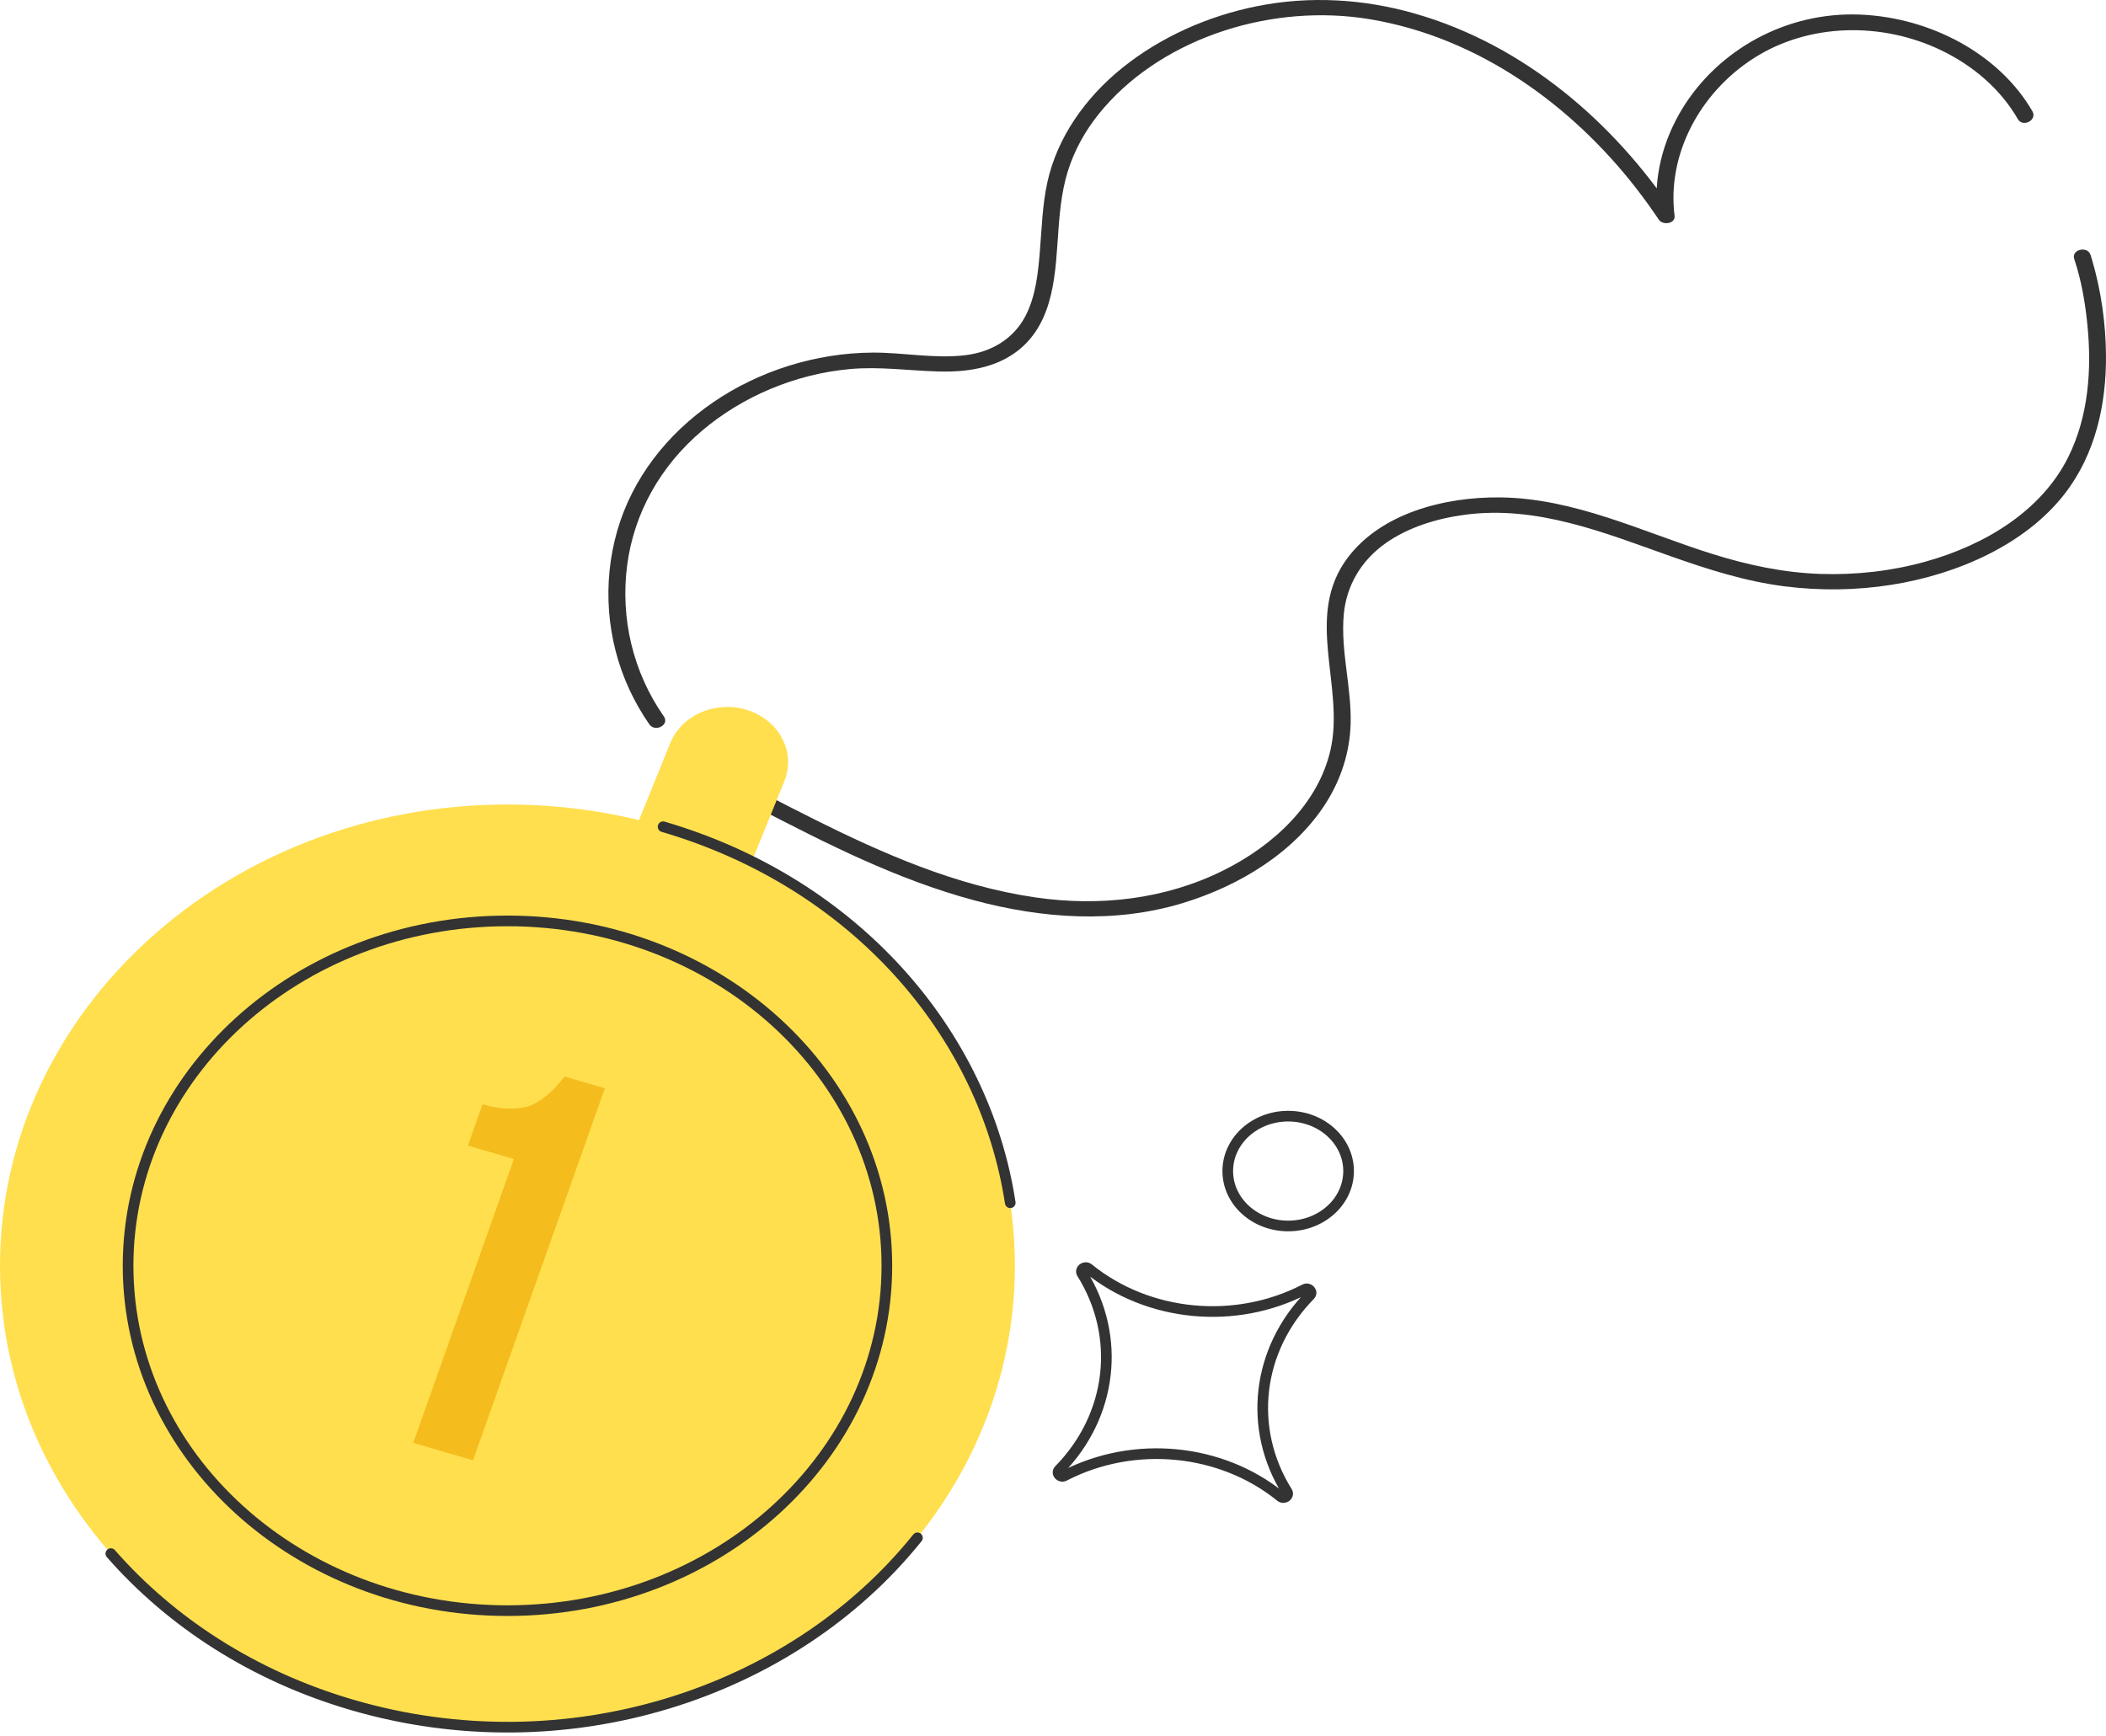
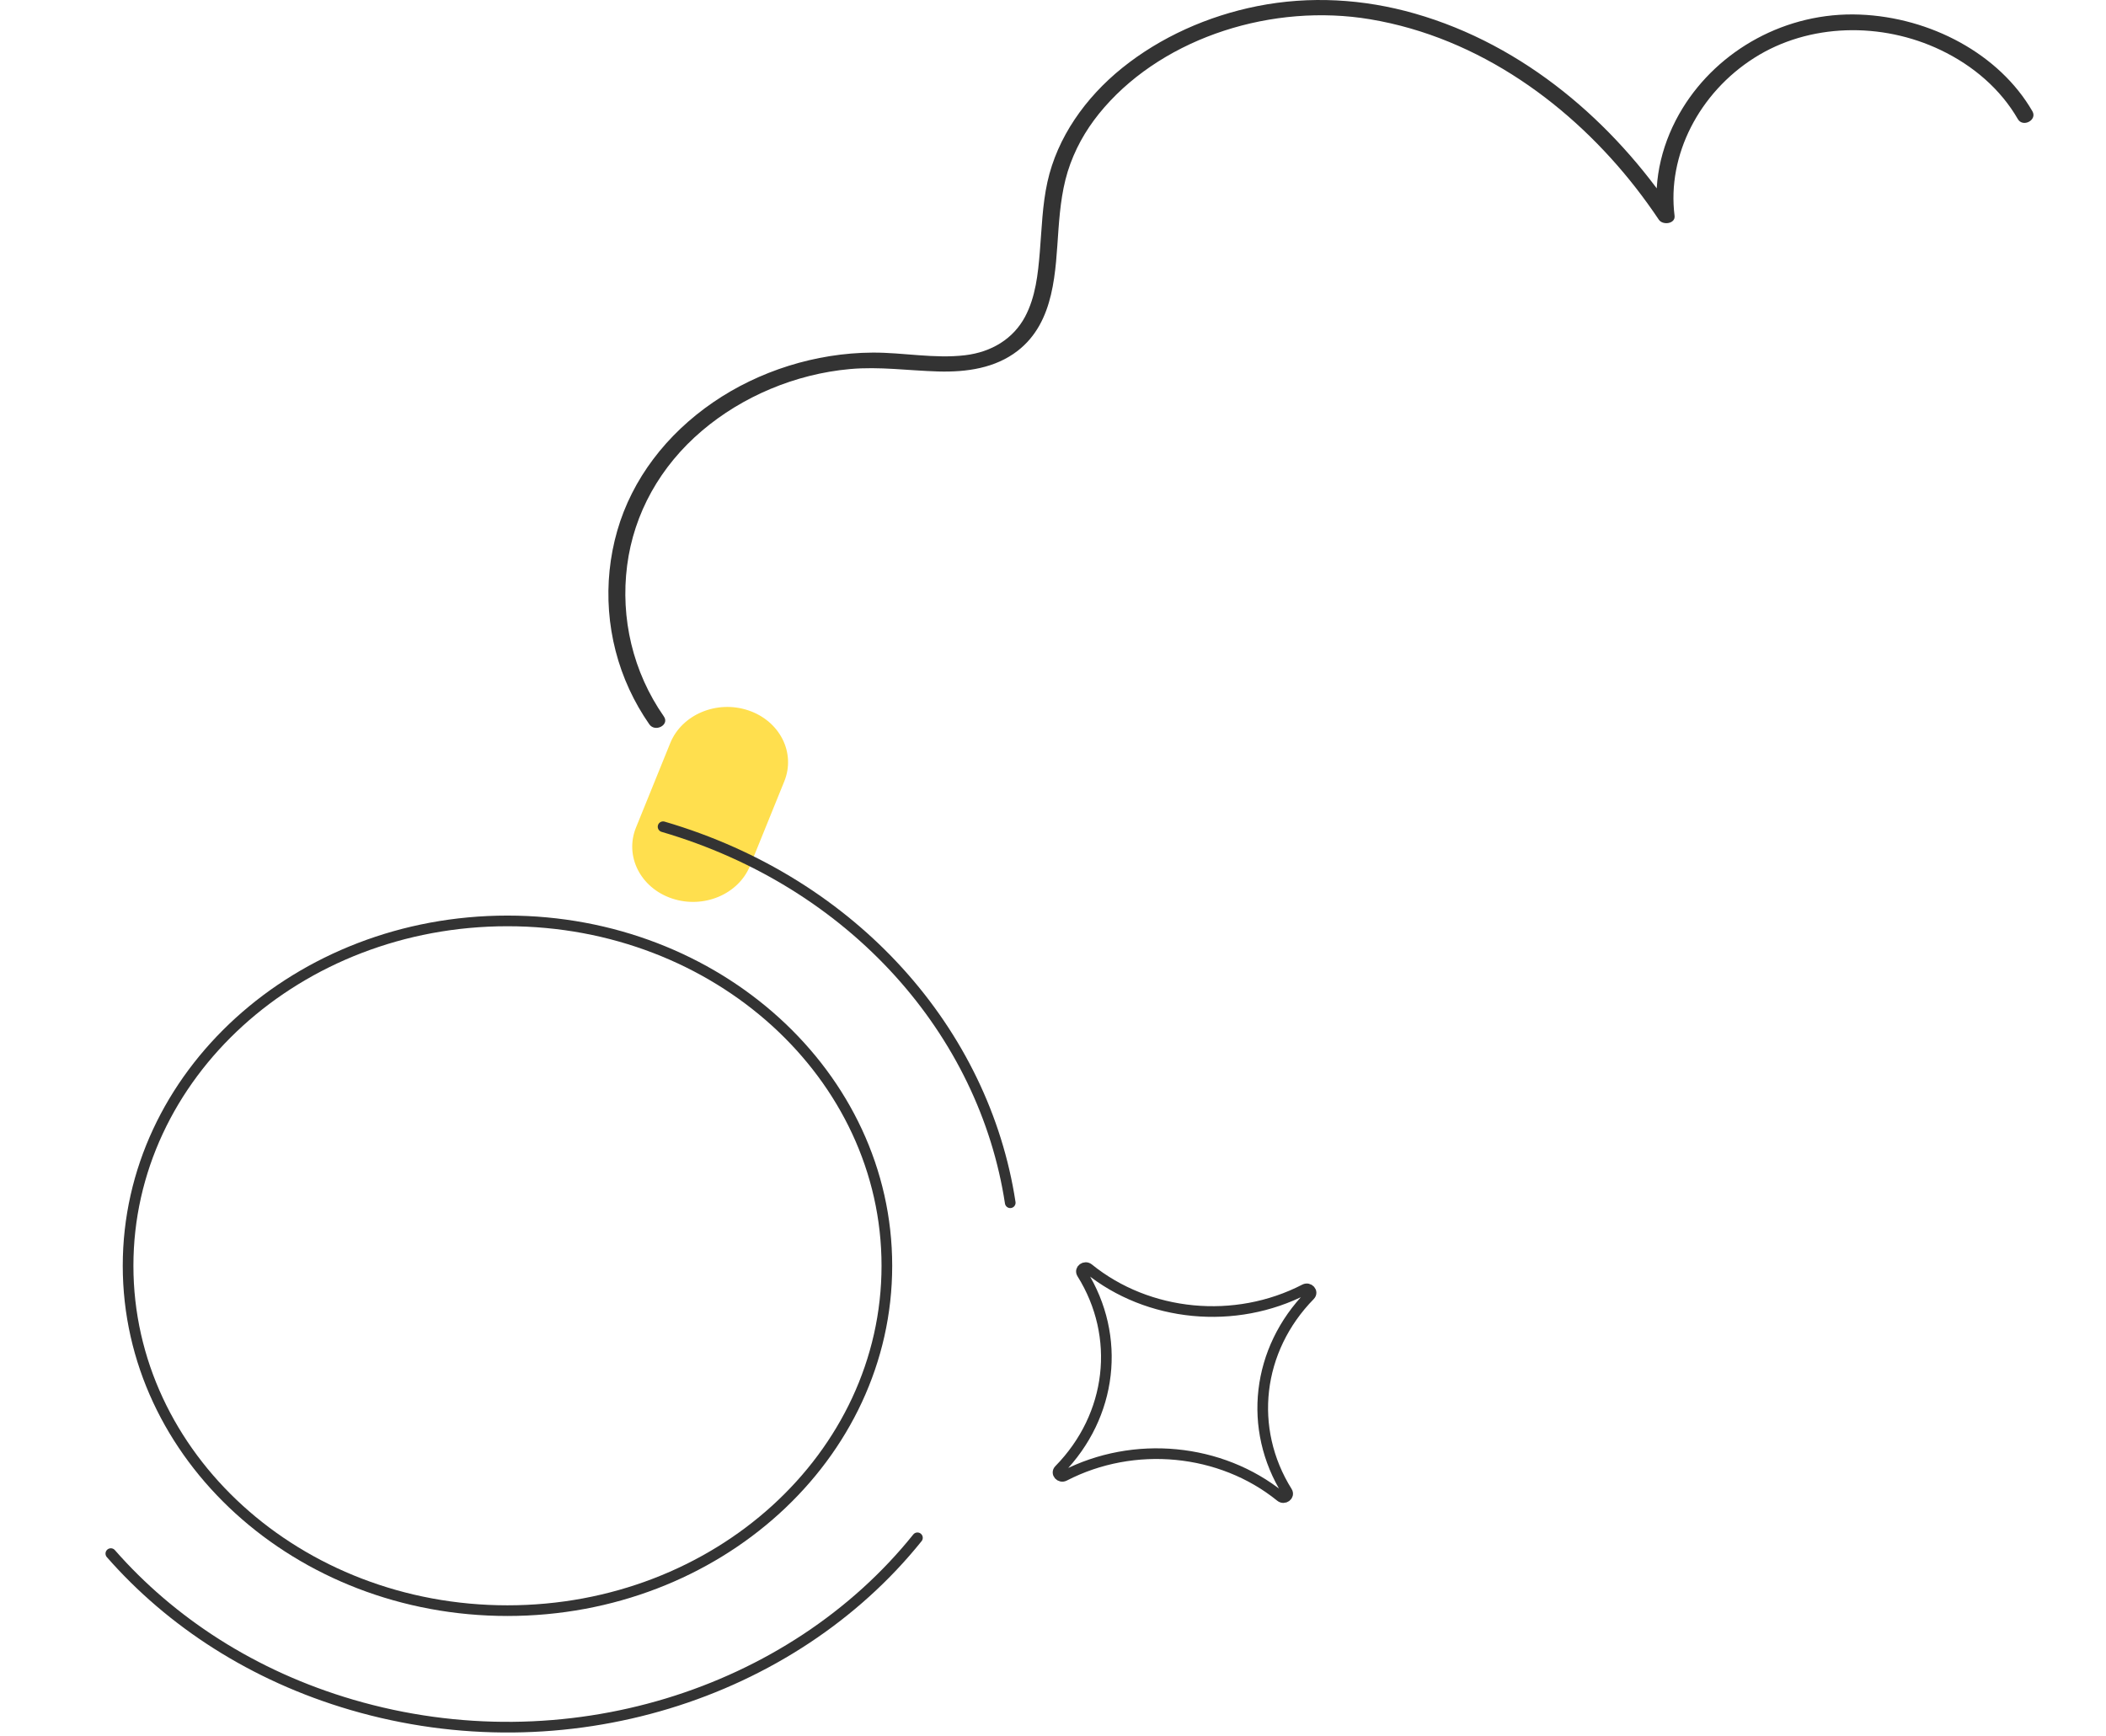
<svg xmlns="http://www.w3.org/2000/svg" width="370" height="305" viewBox="0 0 370 305" fill="none">
-   <path d="M132.678 141.741C144.976 148.116 157.499 154.529 171.147 158.192C183.084 161.399 195.801 162.312 207.748 158.692C217.89 155.619 227.451 149.695 232.904 141.175C235.625 136.917 237.154 132.112 237.29 127.188C237.473 120.756 235.505 114.4 236.086 107.963C236.536 102.977 239.085 98.519 243.439 95.446C247.437 92.625 252.44 91.098 257.401 90.441C270.06 88.762 281.934 93.633 293.452 97.711C299.952 100.008 306.567 102.135 313.506 103.02C319.791 103.819 326.154 103.734 332.408 102.739C343.958 100.898 355.832 95.665 362.734 86.778C368.193 79.746 370.066 70.902 369.998 62.434C369.956 56.801 369.145 51.087 367.549 45.64C367.465 45.355 367.382 45.074 367.287 44.793C366.733 43.138 363.86 43.842 364.42 45.511C365.67 49.227 366.34 53.166 366.727 57.025C367.512 64.836 366.958 73.124 363.347 80.355C358.658 89.732 348.825 95.765 338.212 98.705C332.298 100.346 326.107 101.041 319.927 100.846C313.296 100.636 306.891 99.243 300.643 97.273C288.528 93.448 276.586 87.515 263.471 87.396C253.601 87.306 242.606 90.251 236.782 97.987C229.016 108.296 236.348 120.646 233.731 131.869C231.559 141.18 223.919 148.463 214.949 152.931C204.776 158.002 193.231 159.339 181.849 157.674C168.007 155.647 155.207 150.029 143.029 143.948C140.062 142.464 137.116 140.947 134.175 139.424C132.511 138.563 131.014 140.894 132.673 141.755L132.678 141.741Z" fill="#333333" />
  <path d="M137.792 137.285C139.833 132.254 137.002 126.671 131.468 124.816C125.935 122.962 119.795 125.537 117.754 130.568L111.738 145.401C109.697 150.433 112.529 156.015 118.062 157.87C123.595 159.725 129.735 157.15 131.776 152.118L137.792 137.285Z" fill="#FFDF4E" />
-   <path d="M89.153 303.453C138.39 303.453 178.305 267.166 178.305 222.404C178.305 177.643 138.39 141.356 89.153 141.356C39.915 141.356 0 177.643 0 222.404C0 267.166 39.915 303.453 89.153 303.453Z" fill="#FFDF4E" />
  <path d="M161.183 270.205C139.12 297.694 99.384 310.558 61.81 299.549C44.477 294.473 30.029 285.025 19.473 272.979" stroke="#333333" stroke-width="1.873" stroke-linecap="round" stroke-linejoin="round" />
  <path d="M116.495 145.264C150.165 155.126 172.935 181.478 177.488 211.331" stroke="#333333" stroke-width="1.873" stroke-linecap="round" stroke-linejoin="round" />
  <path d="M89.158 283.002C125.971 283.002 155.813 255.872 155.813 222.406C155.813 188.94 125.971 161.81 89.158 161.81C52.346 161.81 22.503 188.94 22.503 222.406C22.503 255.872 52.346 283.002 89.158 283.002Z" stroke="#333333" stroke-width="1.873" stroke-linecap="round" stroke-linejoin="round" />
-   <path d="M82.208 201.285L84.777 194.038C86.324 194.491 87.754 194.742 89.069 194.792C90.394 194.811 91.503 194.717 92.397 194.509C93.301 194.271 94.187 193.842 95.055 193.225C95.964 192.585 96.687 191.992 97.222 191.444C97.769 190.867 98.432 190.105 99.211 189.159L106.265 191.225L83.097 256.591L72.608 253.518L90.283 203.651L82.208 201.285Z" fill="#F4BC1C" />
  <path d="M190.096 223.747C189.677 223.076 190.609 222.391 191.242 222.905C201.729 231.397 217.005 232.863 229.214 226.554C229.952 226.174 230.705 227.02 230.14 227.596C220.799 237.13 219.187 251.017 226.126 262.116C226.545 262.787 225.613 263.472 224.98 262.958C214.493 254.466 199.217 253.001 187.008 259.309C186.27 259.69 185.517 258.843 186.082 258.267C195.423 248.734 197.035 234.846 190.096 223.747Z" stroke="#333333" stroke-width="1.873" stroke-linecap="round" stroke-linejoin="round" />
-   <path d="M226.318 215.413C232.179 215.413 236.931 211.094 236.931 205.765C236.931 200.437 232.179 196.117 226.318 196.117C220.457 196.117 215.705 200.437 215.705 205.765C215.705 211.094 220.457 215.413 226.318 215.413Z" stroke="#333333" stroke-width="1.873" stroke-linecap="round" stroke-linejoin="round" />
  <path d="M116.645 125.904C111.166 118.054 108.994 108.601 110.177 99.386C111.36 90.171 116.017 81.893 123.349 75.67C130.403 69.68 139.692 65.717 149.321 64.847C154.523 64.376 159.636 65.123 164.827 65.27C169.835 65.413 174.854 64.685 178.779 61.65C185.388 56.54 185.42 47.534 185.959 40.322C186.252 36.397 186.665 32.515 188.052 28.766C189.439 25.017 191.443 21.82 194.018 18.861C204.851 6.439 223.701 0.54 240.708 3.385C260.04 6.62 276.242 18.699 287.378 32.981C288.801 34.808 290.152 36.682 291.434 38.595C292.14 39.646 294.38 39.318 294.202 37.915C292.852 27.253 298.551 16.311 308.19 10.179C317.83 4.046 330.589 3.832 340.966 8.799C346.696 11.539 351.495 15.693 354.509 20.921C355.399 22.462 357.963 21.097 357.074 19.556C351.254 9.479 339.166 3.057 326.768 2.562C313.774 2.043 301.9 8.794 295.626 18.994C292.109 24.713 290.403 31.378 291.23 37.91L293.998 37.23C283.568 21.677 267.989 7.938 248.548 2.376C239.557 -0.197 230.106 -0.759 220.88 1.078C212.161 2.814 203.861 6.544 197.168 11.929C190.658 17.172 185.744 24.17 184.022 31.973C183.128 36.021 183.023 40.179 182.683 44.29C182.364 48.11 181.95 52.182 180.077 55.679C178.015 59.523 174.221 61.859 169.563 62.416C164.168 63.063 158.72 61.926 153.314 61.954C143.282 62.007 133.308 65.199 125.311 70.675C117.09 76.303 111.066 84.162 108.45 93.239C105.807 102.407 106.519 112.379 110.559 121.123C111.543 123.259 112.715 125.305 114.076 127.265C115.096 128.73 117.671 127.374 116.64 125.899L116.645 125.904Z" fill="#333333" />
</svg>